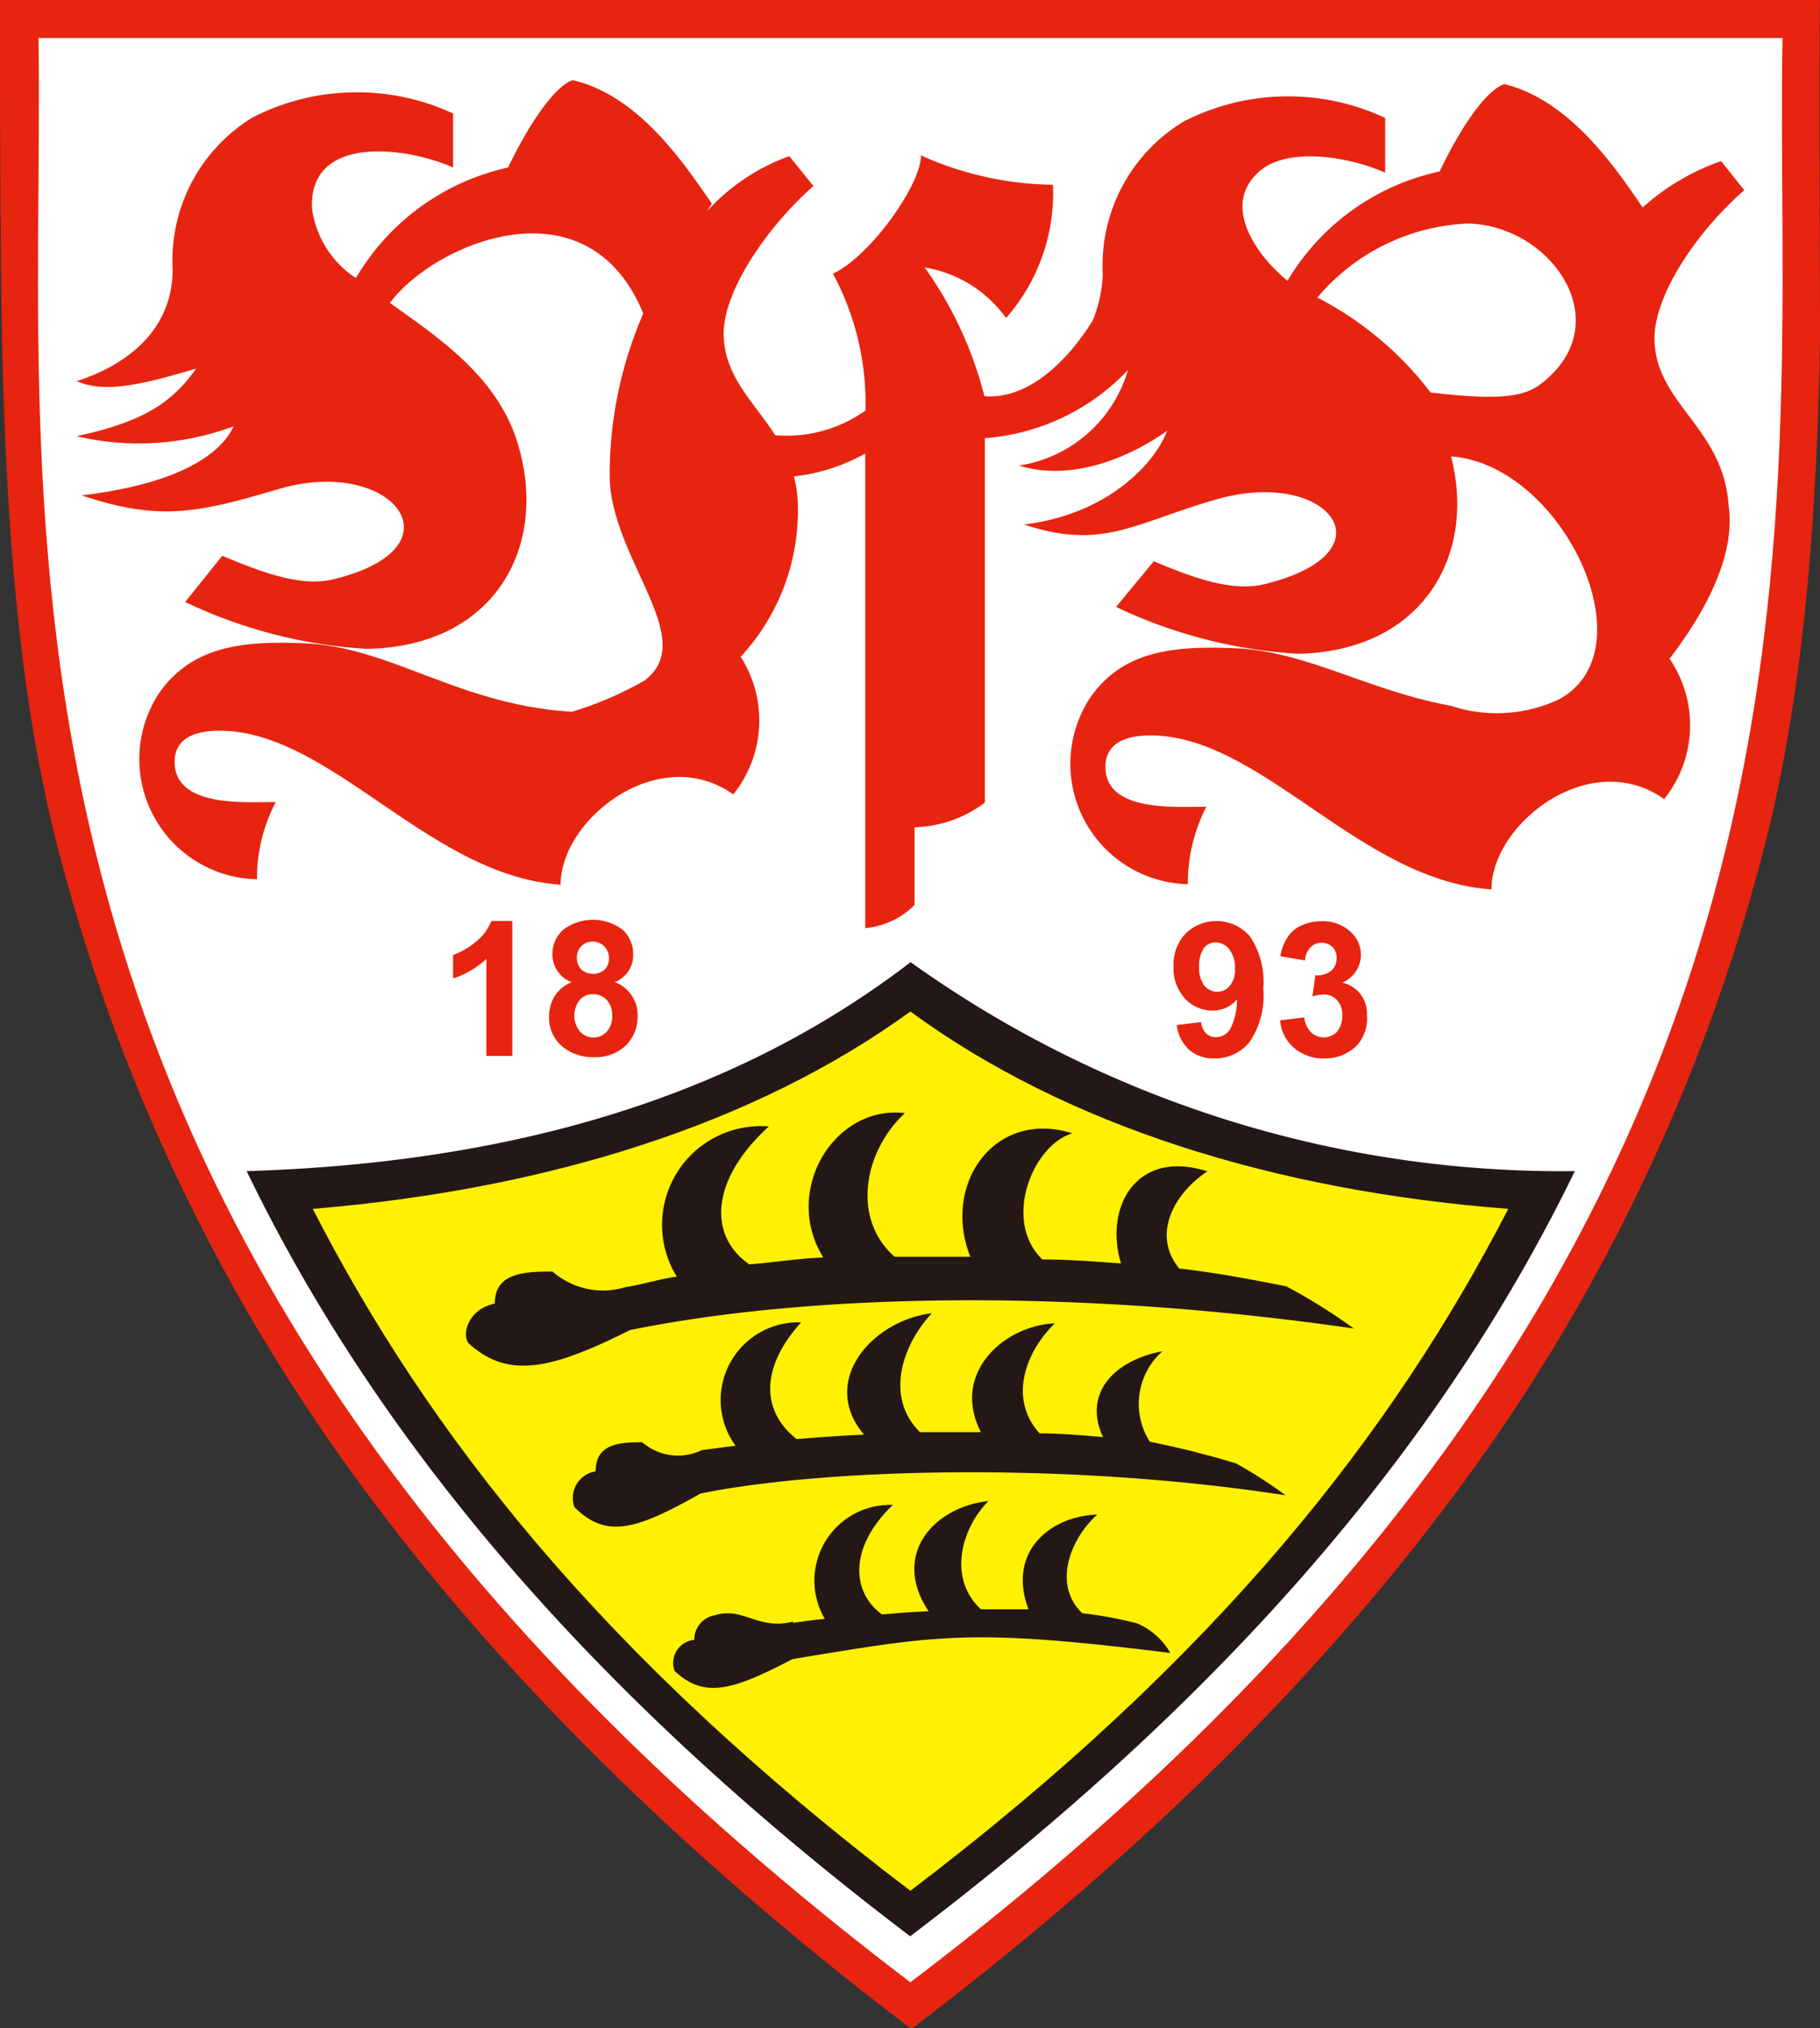
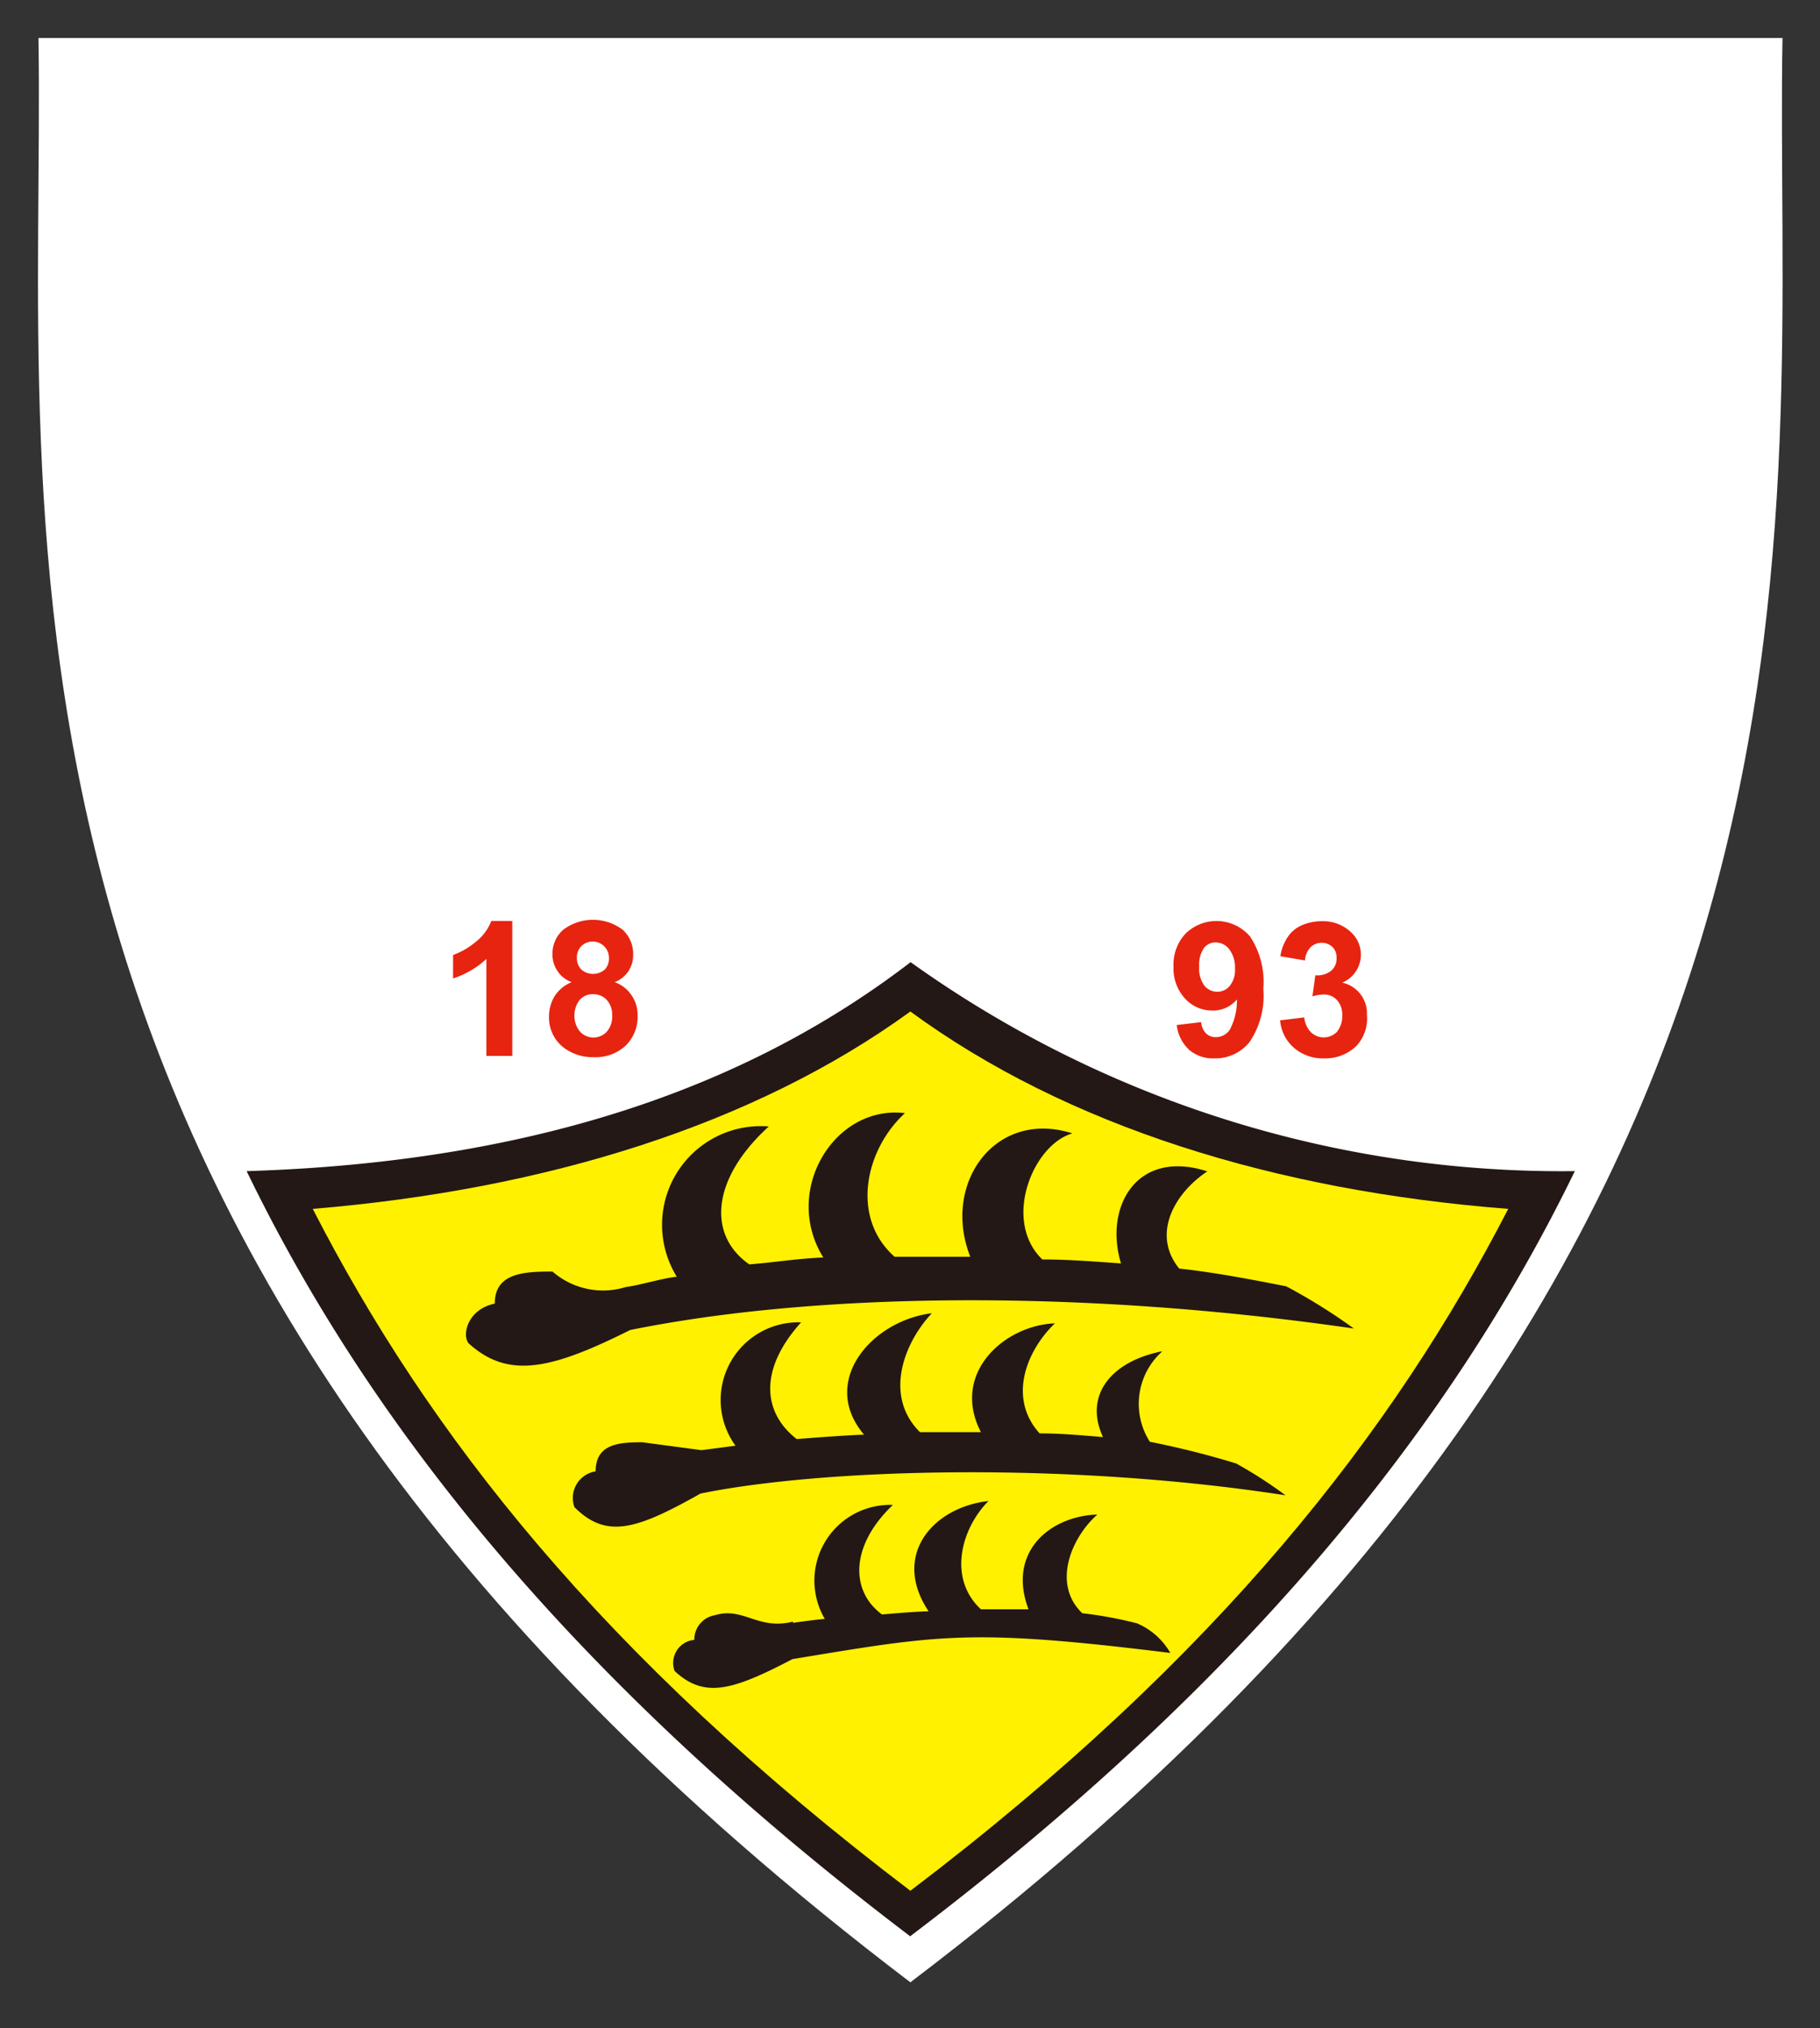
<svg xmlns="http://www.w3.org/2000/svg" viewBox="0 0 73.79 82.21">
  <rect x="0" y="0" width="73.79" height="82.21" fill="#333333" stroke="none" />
  <defs>
    <style>.cls-1{fill:#e72410;}.cls-2{fill:#fff;}.cls-3{fill:#231815;}.cls-4{fill:#fff100;}</style>
  </defs>
  <g id="layer_2" data-name="layer 2">
    <g id="Layer_1" data-name="Layer 1">
-       <path class="cls-1" d="M36.91,82.21c-10.67-8.11-18.27-16.16-23.69-24a74.73,74.73,0,0,1-10.65-23C.7,28.5.25,20.87.08,13.74,0,8.69,0,4.07,0,0H73.79c-.06,4.08,0,8.69,0,13.74-.13,7.14-.63,14.76-2.5,21.5a74.92,74.92,0,0,1-10.64,23c-5.42,7.84-13,15.89-23.7,24Z" />
      <path class="cls-2" d="M1.56,1.54c.31,19.52-4.17,48.79,35.35,78.81,39.53-30,35-59.29,35.36-78.81H1.56Z" />
      <path class="cls-1" d="M51.88,41.36l1-.12h0a1,1,0,0,0,.26.59.75.75,0,0,0,1.06,0,1,1,0,0,0,.22-.67.88.88,0,0,0-.21-.62.71.71,0,0,0-.52-.23,1.55,1.55,0,0,0-.48.08h0l.12-.86h0a.89.89,0,0,0,.64-.18.65.65,0,0,0,.22-.52.6.6,0,0,0-.16-.44.65.65,0,0,0-.89,0,.85.85,0,0,0-.23.54h0l-1-.17h0a1.93,1.93,0,0,1,.3-.78,1.3,1.3,0,0,1,.56-.47,2,2,0,0,1,.82-.17,1.64,1.64,0,0,1,1.23.49,1.23,1.23,0,0,1-.4,2,1.27,1.27,0,0,1,1,1.3A1.63,1.63,0,0,1,55,42.39a1.81,1.81,0,0,1-1.31.51,1.79,1.79,0,0,1-1.23-.43,1.66,1.66,0,0,1-.56-1.11Zm-1.81-2.1a1.19,1.19,0,0,0-.23-.78.69.69,0,0,0-.54-.28.59.59,0,0,0-.49.23,1.21,1.21,0,0,0-.19.75,1.16,1.16,0,0,0,.21.77.67.67,0,0,0,.52.25.65.65,0,0,0,.51-.24,1,1,0,0,0,.21-.7ZM47.7,41.55l1-.12h0a.73.73,0,0,0,.2.46.56.56,0,0,0,.41.15.68.68,0,0,0,.55-.3,2.52,2.52,0,0,0,.29-1.23,1.25,1.25,0,0,1-1,.45,1.48,1.48,0,0,1-1.11-.49,1.8,1.8,0,0,1-.46-1.29,1.83,1.83,0,0,1,.49-1.34,1.79,1.79,0,0,1,2.62.13,3.35,3.35,0,0,1,.53,2.11,3.35,3.35,0,0,1-.56,2.16,1.78,1.78,0,0,1-1.44.66,1.49,1.49,0,0,1-1-.34,1.63,1.63,0,0,1-.51-1Zm-24.41-.4a1,1,0,0,0,.23.67.74.74,0,0,0,1.08,0,.93.93,0,0,0,.22-.67.9.9,0,0,0-.22-.62.73.73,0,0,0-.55-.23.68.68,0,0,0-.57.26,1,1,0,0,0-.19.58Zm.1-2.34a.66.66,0,0,0,.18.49.73.73,0,0,0,.95,0,.65.65,0,0,0,.17-.48.66.66,0,0,0-1.12-.47.63.63,0,0,0-.18.47Zm-.21,1a1.14,1.14,0,0,1-.59-.47,1.17,1.17,0,0,1-.19-.65,1.29,1.29,0,0,1,.43-1,2,2,0,0,1,2.42,0,1.32,1.32,0,0,1,.42,1,1.16,1.16,0,0,1-.75,1.12,1.36,1.36,0,0,1,.69.54,1.37,1.37,0,0,1,.24.8,1.63,1.63,0,0,1-.48,1.23,1.77,1.77,0,0,1-1.28.47,1.94,1.94,0,0,1-1.24-.39,1.53,1.53,0,0,1-.59-1.26,1.58,1.58,0,0,1,.22-.81,1.46,1.46,0,0,1,.7-.58ZM20.72,42.8h-1V38.87h0a3.65,3.65,0,0,1-1.35.79h0v-.95h0a3.07,3.07,0,0,0,.89-.51,2,2,0,0,0,.66-.87h.85V42.8Z" />
-       <path class="cls-1" d="M56.16,4.78A9.3,9.3,0,0,0,48,4.92a6.82,6.82,0,0,0-3.29,6.19A5.45,5.45,0,0,1,44.3,13h0v0h0c-1,1.6-2.58,3.2-4.39,3.06a15.48,15.48,0,0,0-2.42-5.22,5.08,5.08,0,0,1,3.3,2.05,7.66,7.66,0,0,0,1.9-5.4,13.46,13.46,0,0,1-5.35-1.19c0,1.21-2.1,4.13-3.57,4.79a11.1,11.1,0,0,1,1.32,5.55,5.49,5.49,0,0,1-3.66,1c-.88-1.37-2.07-2.38-2.09-4.1s1.75-4.34,3.64-6h0L32,6.33h0a8.26,8.26,0,0,0-3.34,2.24h0l.2-.32h0c-1.09-1.57-2.94-4.38-5.64-5-.77.26-1.83,1.88-2.62,3.54a9.53,9.53,0,0,0-6.17,4.48,4,4,0,0,1-1.78-2.82c-.14-3,3.79-2.52,5.72-1.66h0l0-2.19h0a9.28,9.28,0,0,0-8.11.15A6.79,6.79,0,0,0,7,10.92c0,2-1.26,3.67-3.89,4.53,1.15.51,2.73.12,4.84-.51-1,1.44-2.27,2.19-4.85,2.74a11,11,0,0,0,6.37-.4c-.59,1.28-2.53,2.37-6.16,2.8,3.17,1.06,4.71.71,8-.26,4.58-1.36,7.55,2.37,2.21,3.66-1.3.32-2.88-.27-4.48-.94H9L7.51,24.4h0a19.66,19.66,0,0,0,7.38,1.9c5.23-.1,7.39-4.23,6.08-8.39-.83-2.65-3.17-4.21-5.16-5.63,1.75-2.38,8-5.12,10.27.43a16.38,16.38,0,0,0-1.36,6.75c.17,3.34,3.6,6.45,1.42,8.12a14.07,14.07,0,0,1-2.95,1.27c-4.55-.27-7.3-2.6-10.77-2.77-2.6-.12-4.67.11-6,2.06a4.87,4.87,0,0,0,4,7.5,6.67,6.67,0,0,1,.76-3.13c-1.28,0-4.1.22-4.1-1.63,0-.94.8-1.24,1.71-1.26,4.56-.1,8.56,5.88,13.94,6.24,0-2.67,4-5.79,7-3.66a4.79,4.79,0,0,0,.3-5.58,8.7,8.7,0,0,0,2.32-5.87,5.34,5.34,0,0,0-.16-1.44,7.51,7.51,0,0,0,2.89-.93h0V37.62h0a3.21,3.21,0,0,0,2-.94h0V33.53h0a4.89,4.89,0,0,0,2.85-1h0V17.76h0A8.89,8.89,0,0,0,45.73,15h0a5.45,5.45,0,0,1-4.41,3.87c1.91.61,4.22-.14,6-1.41-.47,1.27-2.35,3.38-5.8,3.8,3.18,1.06,4.47-.06,7.74-1,4.58-1.36,7.31,2.13,2,3.42-1.3.32-2.89-.26-4.48-.93h0L45.25,24.6h0a19.81,19.81,0,0,0,7.37,1.9c5.06-.1,7.25-4,6.21-8,4.5.32,8.12,7.88,4.35,9.86a5.92,5.92,0,0,1-4.35.25C55.5,28,53,26.42,50.16,26.28c-2.61-.12-4.68.1-6,2.06a4.88,4.88,0,0,0,4,7.5,6.78,6.78,0,0,1,.75-3.14c-1.28,0-4.1.22-4.09-1.62,0-.94.8-1.25,1.71-1.27,4.55-.1,8.55,5.88,13.94,6.24,0-2.66,4-5.79,7-3.66a4.78,4.78,0,0,0,.22-5.69c1.66-2.16,2.68-4.39,2.39-6.25-.22-3.14-3-4.11-3-6.74,0-1.78,1.74-4.35,3.64-6h0l-.94-1.18h0A9.35,9.35,0,0,0,66.6,8.41c-1.08-1.58-2.94-4.35-5.61-5-.78.26-1.84,1.89-2.62,3.54a9.5,9.5,0,0,0-6.17,4.43C51,10.41,49.51,8.39,51,7c1.14-1.09,3.71-.65,5.16,0h0l0-2.19ZM58,15.91a13.61,13.61,0,0,0-4.59-3.85,8.45,8.45,0,0,1,6.11-3c3.43.08,6.17,4.11,2.9,6.54-.75.56-2,.59-4.42.31Z" />
      <path class="cls-3" d="M36.91,78.49C23.07,68,14.89,57.57,10,47.47c12.74-.39,21.09-4,26.92-8.47a45.37,45.37,0,0,0,26.93,8.47c-4.91,10.1-13.09,20.51-26.93,31Z" />
      <path class="cls-4" d="M36.91,76.64C24.37,67.12,17.32,58.05,12.68,49c9.42-.78,17.88-3.39,24.23-8,6.36,4.66,14.82,7.27,24.24,8-4.64,9-11.7,18.12-24.24,27.64Z" />
-       <path class="cls-3" d="M32.15,65.78c.42-.06.85-.12,1.29-.16A3.07,3.07,0,0,1,36.2,61c-1.76,1.68-1.71,3.51-.44,4.44.84-.07,1-.09,1.89-.13-1.51-2.25.15-4.21,2.43-4.47-1.1,1.1-1.67,3.13-.31,4.39.77,0,1.17,0,1.93,0-.88-2.33.88-3.78,2.79-3.84-1.05.93-1.85,2.81-.61,4a16.24,16.24,0,0,1,2.22.41A2.84,2.84,0,0,1,47.45,67c-8.11-1-9.32-.74-15.32.25-2.43,1.27-3.57,1.61-4.78.48a.94.94,0,0,1,.8-1.26,1,1,0,0,1,.84-1c1.15-.35,1.74.62,3.16.26Zm-3.71-7,1.38-.18a3.15,3.15,0,0,1,2.66-5c-1.74,1.93-1.54,3.67-.18,4.73.9-.07,1.81-.14,2.73-.18-1.82-2.15.31-4.62,2.75-4.92-1.18,1.26-1.93,3.39-.48,4.82.83,0,1.65,0,2.47,0-1.23-2.38.94-4.33,3-4.41-1.12,1.07-1.94,3-.62,4.46.87,0,1.74.08,2.57.15-.78-1.68.31-3.07,2.41-3.48a2.85,2.85,0,0,0-.51,3.67,35.72,35.72,0,0,1,3.5.88,18,18,0,0,1,2,1.29c-9-1.39-18.84-1.07-23.72-.07-2.59,1.46-3.81,1.85-5.11.55a1.09,1.09,0,0,1,.86-1.45c0-1.12.95-1.18,1.89-1.18a2.21,2.21,0,0,0,2.39.33Zm-3.08-6.61c.56-.07,1.5-.36,2.08-.42a4,4,0,0,1,3.73-6.09c-2.34,2.13-2.49,4.41-.79,5.59,1.11-.09,1.87-.23,3-.28-1.68-2.7.45-6.2,3.31-5.85-1.61,1.47-2.22,4.23-.42,5.82,1,0,2,0,3.07,0-1.17-2.95,1-6,4.14-5-1.61.46-2.85,3.54-1.22,5.11,1.09,0,2.16.09,3.19.16-.69-2.26.61-4.66,3.5-3.73-1.34.89-2.27,2.55-1.14,3.94,1.43.15,3.13.48,4.34.72a23.1,23.1,0,0,1,2.74,1.71C43.71,52.23,33,52.4,25.55,53.91c-3.22,1.61-4.95,2-6.56.53-.27-.38,0-1.38,1.07-1.6,0-1.24,1.17-1.3,2.34-1.3a3.12,3.12,0,0,0,3,.62Z" />
+       <path class="cls-3" d="M32.15,65.78c.42-.06.85-.12,1.29-.16A3.07,3.07,0,0,1,36.2,61c-1.76,1.68-1.71,3.51-.44,4.44.84-.07,1-.09,1.89-.13-1.51-2.25.15-4.21,2.43-4.47-1.1,1.1-1.67,3.13-.31,4.39.77,0,1.17,0,1.93,0-.88-2.33.88-3.78,2.79-3.84-1.05.93-1.85,2.81-.61,4a16.24,16.24,0,0,1,2.22.41A2.84,2.84,0,0,1,47.45,67c-8.11-1-9.32-.74-15.32.25-2.43,1.27-3.57,1.61-4.78.48a.94.94,0,0,1,.8-1.26,1,1,0,0,1,.84-1c1.15-.35,1.74.62,3.16.26Zm-3.71-7,1.38-.18a3.15,3.15,0,0,1,2.66-5c-1.74,1.93-1.54,3.67-.18,4.73.9-.07,1.81-.14,2.73-.18-1.82-2.15.31-4.62,2.75-4.92-1.18,1.26-1.93,3.39-.48,4.82.83,0,1.65,0,2.47,0-1.23-2.38.94-4.33,3-4.41-1.12,1.07-1.94,3-.62,4.46.87,0,1.74.08,2.57.15-.78-1.68.31-3.07,2.41-3.48a2.85,2.85,0,0,0-.51,3.67,35.72,35.72,0,0,1,3.5.88,18,18,0,0,1,2,1.29c-9-1.39-18.84-1.07-23.72-.07-2.59,1.46-3.81,1.85-5.11.55a1.09,1.09,0,0,1,.86-1.45c0-1.12.95-1.18,1.89-1.18Zm-3.08-6.61c.56-.07,1.5-.36,2.08-.42a4,4,0,0,1,3.73-6.09c-2.34,2.13-2.49,4.41-.79,5.59,1.11-.09,1.87-.23,3-.28-1.68-2.7.45-6.2,3.31-5.85-1.61,1.47-2.22,4.23-.42,5.82,1,0,2,0,3.07,0-1.17-2.95,1-6,4.14-5-1.61.46-2.85,3.54-1.22,5.11,1.09,0,2.16.09,3.19.16-.69-2.26.61-4.66,3.5-3.73-1.34.89-2.27,2.55-1.14,3.94,1.43.15,3.13.48,4.34.72a23.1,23.1,0,0,1,2.74,1.71C43.71,52.23,33,52.4,25.55,53.91c-3.22,1.61-4.95,2-6.56.53-.27-.38,0-1.38,1.07-1.6,0-1.24,1.17-1.3,2.34-1.3a3.12,3.12,0,0,0,3,.62Z" />
    </g>
  </g>
</svg>